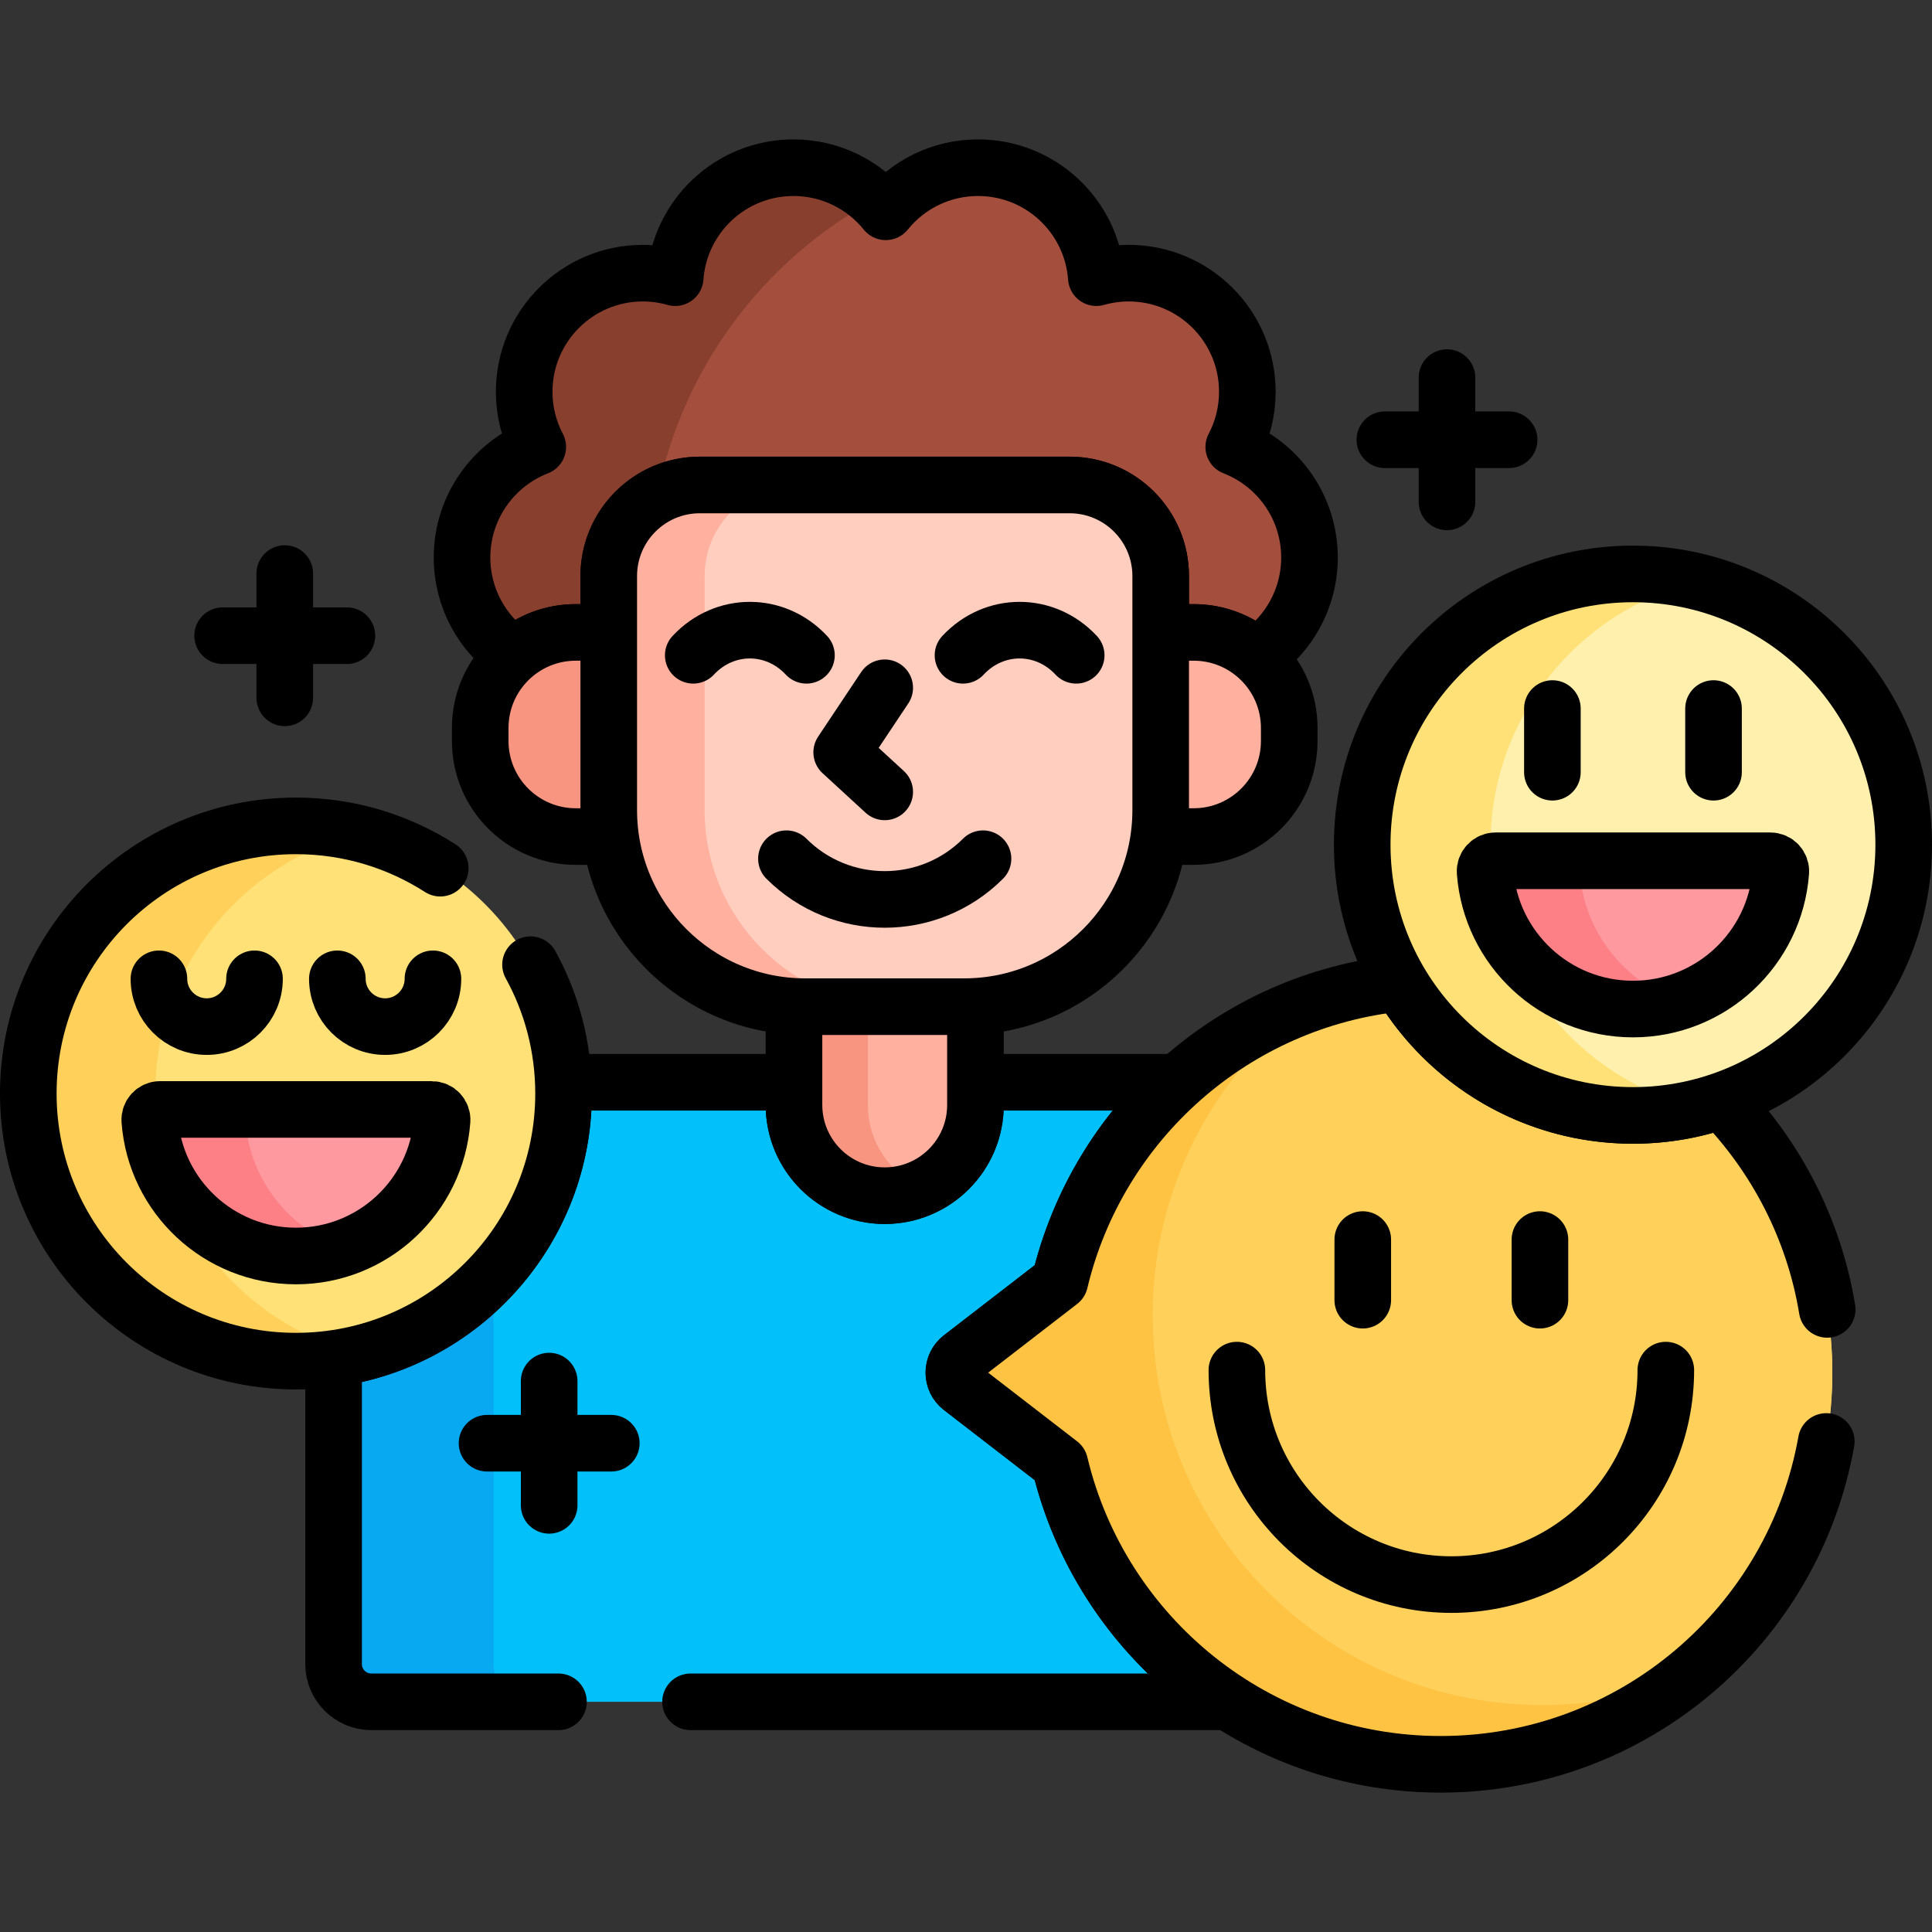
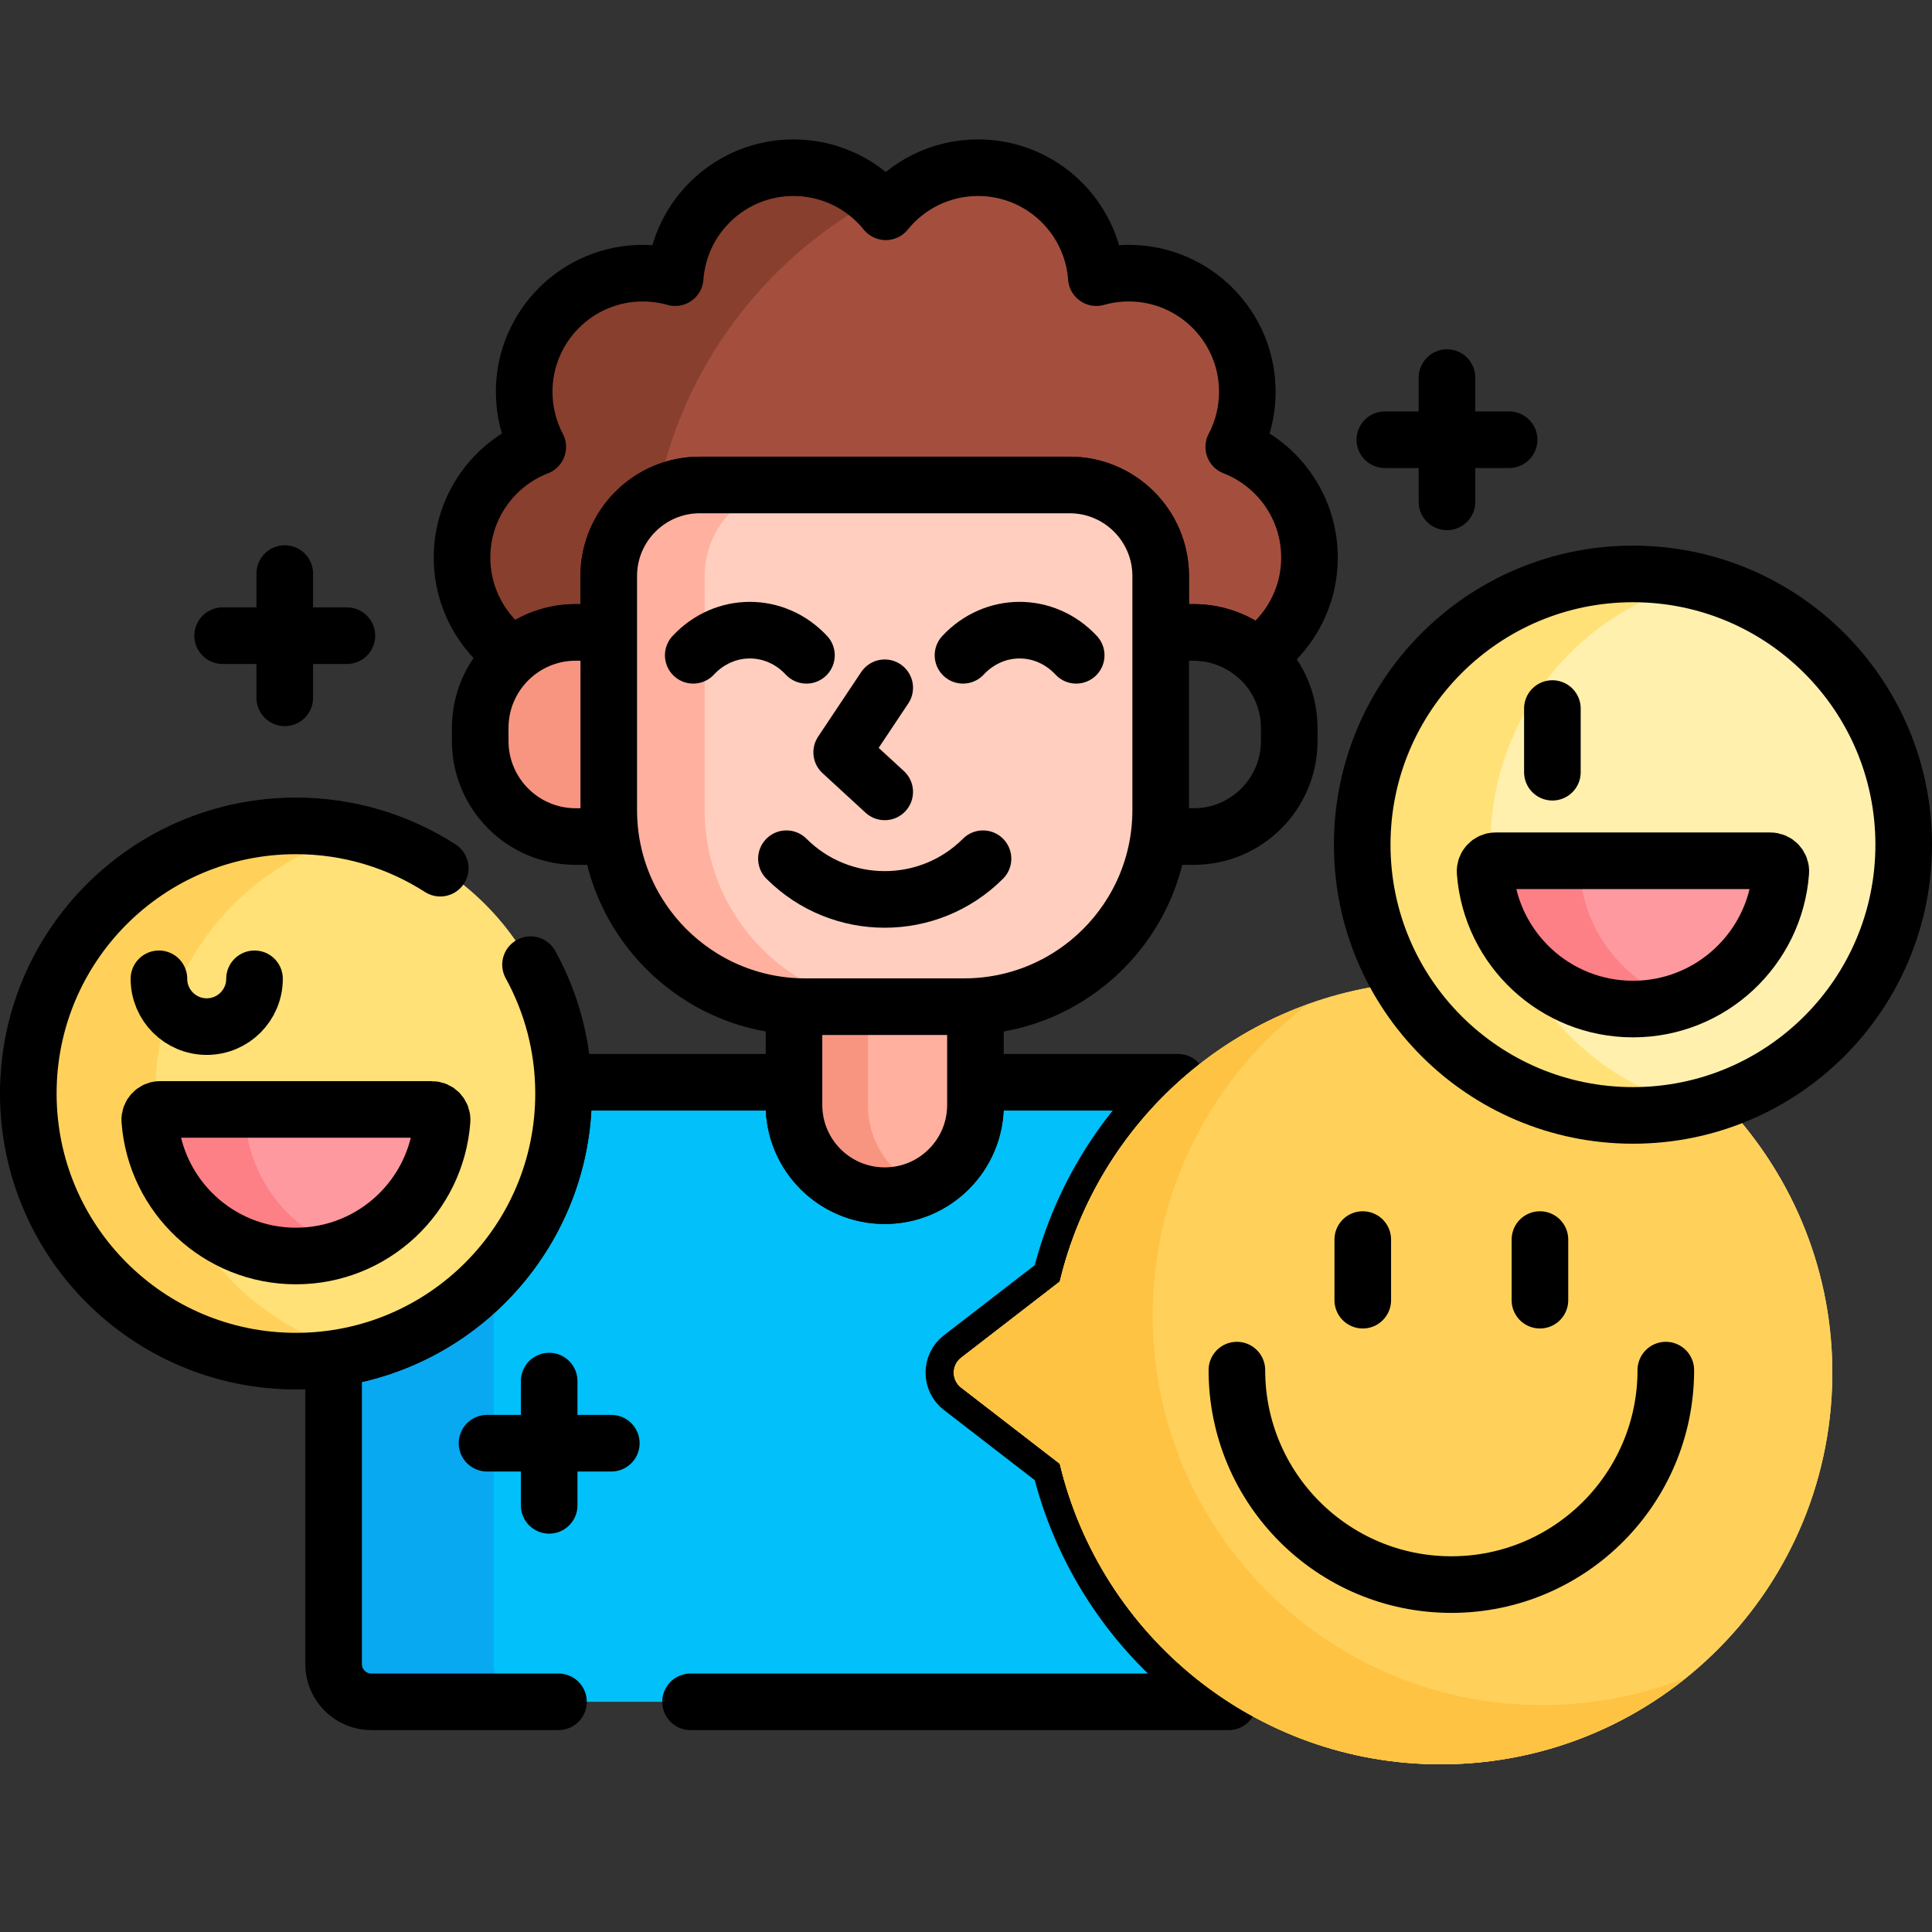
<svg xmlns="http://www.w3.org/2000/svg" version="1.1" id="Capa_1" x="0px" y="0px" viewBox="0 0 512 512" style="enable-background:new 0 0 512 512;" xml:space="preserve" width="512" height="512">
  <rect x="0" y="0" width="512" height="512" fill="#333333" stroke="none" />
  <g>
    <g>
      <g>
        <path style="fill:#A44F3E;" d="M136.117,173.688c4.428-3.796,10.178-6.094,16.468-6.094h8.739v-14.933&#10;&#09;&#09;&#09;&#09;c0-13.332,10.808-24.139,24.139-24.139h97.992c13.332,0,24.139,10.807,24.139,24.139v14.933h8.739&#10;&#09;&#09;&#09;&#09;c6.405,0,12.251,2.383,16.71,6.304c8.429-5.64,13.98-15.244,13.98-26.147c0-13.353-8.328-24.753-20.069-29.312&#10;&#09;&#09;&#09;&#09;c2.295-4.365,3.6-9.332,3.6-14.606c0-17.365-14.077-31.441-31.441-31.441c-2.975,0-5.849,0.422-8.577,1.194&#10;&#09;&#09;&#09;&#09;c-1.179-16.29-14.758-29.142-31.349-29.142c-9.88,0-18.69,4.561-24.454,11.687c-5.764-7.126-14.575-11.687-24.454-11.687&#10;&#09;&#09;&#09;&#09;c-16.59,0-30.17,12.852-31.349,29.142c-2.728-0.772-5.602-1.194-8.577-1.194c-17.365,0-31.441,14.077-31.441,31.441&#10;&#09;&#09;&#09;&#09;c0,5.274,1.305,10.241,3.6,14.606c-11.741,4.559-20.069,15.959-20.069,29.312C122.444,158.521,127.862,168.022,136.117,173.688z" />
        <path style="fill:#883F2E;" d="M231.735,52.924c-5.618-5.254-13.155-8.481-21.455-8.481c-16.59,0-30.17,12.852-31.349,29.142&#10;&#09;&#09;&#09;&#09;c-2.728-0.772-5.602-1.194-8.577-1.194c-17.365,0-31.441,14.077-31.441,31.441c0,5.274,1.305,10.241,3.6,14.606&#10;&#09;&#09;&#09;&#09;c-11.741,4.559-20.069,15.959-20.069,29.312c0,10.77,5.417,20.271,13.673,25.937c4.428-3.796,10.178-6.094,16.468-6.094h8.739&#10;&#09;&#09;&#09;&#09;v-14.933c0-9.243,5.198-17.27,12.827-21.325C180.795,97.468,202.365,68.951,231.735,52.924z" />
        <path style="fill:none;stroke:#000000;stroke-width:15;stroke-linecap:round;stroke-linejoin:round;stroke-miterlimit:10;" d="&#10;&#09;&#09;&#09;&#09;M136.117,173.688c4.428-3.796,10.178-6.094,16.468-6.094h8.739v-14.933c0-13.332,10.808-24.139,24.139-24.139h97.992&#10;&#09;&#09;&#09;&#09;c13.332,0,24.139,10.807,24.139,24.139v14.933h8.739c6.405,0,12.251,2.383,16.71,6.304c8.429-5.64,13.98-15.244,13.98-26.147&#10;&#09;&#09;&#09;&#09;c0-13.353-8.328-24.753-20.069-29.312c2.295-4.365,3.6-9.332,3.6-14.606c0-17.365-14.077-31.441-31.441-31.441&#10;&#09;&#09;&#09;&#09;c-2.975,0-5.849,0.422-8.577,1.194c-1.179-16.29-14.758-29.142-31.349-29.142c-9.88,0-18.69,4.561-24.454,11.687&#10;&#09;&#09;&#09;&#09;c-5.764-7.126-14.575-11.687-24.454-11.687c-16.59,0-30.17,12.852-31.349,29.142c-2.728-0.772-5.602-1.194-8.577-1.194&#10;&#09;&#09;&#09;&#09;c-17.365,0-31.441,14.077-31.441,31.441c0,5.274,1.305,10.241,3.6,14.606c-11.741,4.559-20.069,15.959-20.069,29.312&#10;&#09;&#09;&#09;&#09;C122.444,158.521,127.862,168.022,136.117,173.688z" />
        <g>
          <path style="fill:#01C0FA;" d="M280.862,387.905l-26.135-20.18c-2.592-2.002-2.592-5.914,0-7.915l26.135-20.18&#10;&#09;&#09;&#09;&#09;&#09;c4.933-20.703,16.069-38.995,31.328-52.817h-53.686v6.011c0,13.279-10.765,24.044-24.044,24.044s-24.044-10.765-24.044-24.044&#10;&#09;&#09;&#09;&#09;&#09;v-6.011h-61.141c0.041,0.989,0.075,1.979,0.075,2.977c0,35.781-26.501,65.358-60.943,70.212V441c0,5.523,4.477,10,10,10h227.189&#10;&#09;&#09;&#09;&#09;&#09;C303.487,436.715,287.144,414.268,280.862,387.905z" />
          <g>
            <path style="fill:#08A9F1;" d="M130.811,441V337.569c-10.853,11.887-25.687,20.078-42.404,22.434V441c0,5.523,4.477,10,10,10&#10;&#09;&#09;&#09;&#09;&#09;&#09;h42.404C135.288,451,130.811,446.523,130.811,441z" />
          </g>
          <path style="fill:none;stroke:#000000;stroke-width:15;stroke-linecap:round;stroke-linejoin:round;stroke-miterlimit:10;" d="&#10;&#09;&#09;&#09;&#09;&#09;M183,451h142.596c-22.109-14.285-38.452-36.732-44.734-63.095l-26.135-20.18c-2.592-2.001-2.592-5.914,0-7.915l26.135-20.18&#10;&#09;&#09;&#09;&#09;&#09;c4.933-20.703,16.069-38.995,31.328-52.817h-53.686v6.011c0,13.28-10.765,24.044-24.044,24.044s-24.044-10.765-24.044-24.044&#10;&#09;&#09;&#09;&#09;&#09;v-6.011h-61.141c0.041,0.989,0.075,1.979,0.075,2.977c0,35.781-26.501,65.358-60.943,70.212V441c0,5.523,4.477,10,10,10H148" />
          <path style="fill:#FFB09E;" d="M255.499,265.811h-42.078c-1.01,0-2.01-0.037-3.005-0.095v27.109&#10;&#09;&#09;&#09;&#09;&#09;c0,13.279,10.765,24.044,24.044,24.044h0c13.279,0,24.044-10.765,24.044-24.044v-27.109&#10;&#09;&#09;&#09;&#09;&#09;C257.509,265.774,256.508,265.811,255.499,265.811z" />
          <g>
            <path style="fill:#F89580;" d="M230,292.825v-27.014h-16.579c-1.01,0-2.01-0.038-3.005-0.095v27.109&#10;&#09;&#09;&#09;&#09;&#09;&#09;c0,13.28,10.765,24.044,24.044,24.044h0c3.489,0,6.8-0.749,9.792-2.085C235.855,311.034,230,302.616,230,292.825z" />
          </g>
          <path style="fill:none;stroke:#000000;stroke-width:15;stroke-linecap:round;stroke-linejoin:round;stroke-miterlimit:10;" d="&#10;&#09;&#09;&#09;&#09;&#09;M255.499,265.811h-42.078c-1.01,0-2.01-0.037-3.005-0.095v27.109c0,13.279,10.765,24.044,24.044,24.044h0&#10;&#09;&#09;&#09;&#09;&#09;c13.279,0,24.044-10.765,24.044-24.044v-27.109C257.509,265.774,256.508,265.811,255.499,265.811z" />
          <g>
            <path style="fill:#F89580;" d="M162.29,214.681v-47.087h-9.705c-13.986,0-25.324,11.338-25.324,25.324v3.453&#10;&#09;&#09;&#09;&#09;&#09;&#09;c0,13.986,11.338,25.324,25.324,25.324h10.198C162.467,219.399,162.29,217.061,162.29,214.681z" />
            <path style="fill:none;stroke:#000000;stroke-width:15;stroke-linecap:round;stroke-linejoin:round;stroke-miterlimit:10;" d="&#10;&#09;&#09;&#09;&#09;&#09;&#09;M162.29,214.681v-47.087h-9.705c-13.986,0-25.324,11.338-25.324,25.324v3.453c0,13.986,11.338,25.324,25.324,25.324h10.198&#10;&#09;&#09;&#09;&#09;&#09;&#09;C162.467,219.399,162.29,217.061,162.29,214.681z" />
-             <path style="fill:#FFB09E;" d="M316.335,167.594h-9.705v47.087c0,2.38-0.177,4.719-0.493,7.013h10.198&#10;&#09;&#09;&#09;&#09;&#09;&#09;c13.986,0,25.324-11.338,25.324-25.324v-3.453C341.658,178.931,330.32,167.594,316.335,167.594z" />
            <path style="fill:none;stroke:#000000;stroke-width:15;stroke-linecap:round;stroke-linejoin:round;stroke-miterlimit:10;" d="&#10;&#09;&#09;&#09;&#09;&#09;&#09;M316.335,167.594h-9.705v47.087c0,2.38-0.177,4.719-0.493,7.013h10.198c13.986,0,25.324-11.338,25.324-25.324v-3.453&#10;&#09;&#09;&#09;&#09;&#09;&#09;C341.658,178.931,330.32,167.594,316.335,167.594z" />
          </g>
          <path style="fill:#FFCEBF;" d="M255.499,266.777h-42.078c-28.772,0-52.096-23.324-52.096-52.096v-62.02&#10;&#09;&#09;&#09;&#09;&#09;c0-13.332,10.808-24.139,24.139-24.139h97.992c13.332,0,24.139,10.808,24.139,24.139v62.02&#10;&#09;&#09;&#09;&#09;&#09;C307.595,243.453,284.271,266.777,255.499,266.777z" />
          <path style="fill:#FFB09E;" d="M186.729,214.681v-62.02c0-13.332,10.807-24.139,24.139-24.139h-25.405&#10;&#09;&#09;&#09;&#09;&#09;c-13.332,0-24.139,10.807-24.139,24.139v62.02c0,28.772,23.324,52.096,52.096,52.096h25.405&#10;&#09;&#09;&#09;&#09;&#09;C210.054,266.777,186.729,243.453,186.729,214.681z" />
          <path style="fill:none;stroke:#000000;stroke-width:15;stroke-linecap:round;stroke-linejoin:round;stroke-miterlimit:10;" d="&#10;&#09;&#09;&#09;&#09;&#09;M255.499,266.777h-42.078c-28.772,0-52.096-23.324-52.096-52.096v-62.02c0-13.332,10.808-24.139,24.139-24.139h97.992&#10;&#09;&#09;&#09;&#09;&#09;c13.332,0,24.139,10.808,24.139,24.139v62.02C307.595,243.453,284.271,266.777,255.499,266.777z" />
          <path style="fill:none;stroke:#000000;stroke-width:15;stroke-linecap:round;stroke-linejoin:round;stroke-miterlimit:10;" d="&#10;&#09;&#09;&#09;&#09;&#09;M208.412,227.568c14.386,14.386,37.71,14.386,52.096,0" />
          <g>
            <polyline style="fill:none;stroke:#000000;stroke-width:15;stroke-linecap:round;stroke-linejoin:round;stroke-miterlimit:10;" points="&#10;&#09;&#09;&#09;&#09;&#09;&#09;234.46,182.268 223.055,199.375 234.46,209.857 &#09;&#09;&#09;&#09;&#09;" />
            <g>
              <path style="fill:none;stroke:#000000;stroke-width:15;stroke-linecap:round;stroke-linejoin:round;stroke-miterlimit:10;" d="&#10;&#09;&#09;&#09;&#09;&#09;&#09;&#09;M285.203,173.659c-8.284-8.879-21.716-8.879-30,0" />
              <path style="fill:none;stroke:#000000;stroke-width:15;stroke-linecap:round;stroke-linejoin:round;stroke-miterlimit:10;" d="&#10;&#09;&#09;&#09;&#09;&#09;&#09;&#09;M183.716,173.659c8.284-8.879,21.716-8.879,30,0" />
            </g>
          </g>
        </g>
      </g>
      <g>
        <g>
          <circle style="fill:#FFE177;" cx="78.425" cy="289.792" r="70.925" />
          <path style="fill:#FFD15B;" d="M41.15,289.792c0-33.371,23.054-61.344,54.1-68.9c-5.395-1.313-11.026-2.025-16.825-2.025&#10;&#09;&#09;&#09;&#09;&#09;c-39.171,0-70.925,31.754-70.925,70.925c0,39.171,31.754,70.925,70.925,70.925c5.799,0,11.43-0.712,16.825-2.025&#10;&#09;&#09;&#09;&#09;&#09;C64.204,351.135,41.15,323.163,41.15,289.792z" />
          <path style="fill:none;stroke:#000000;stroke-width:15;stroke-linecap:round;stroke-linejoin:round;stroke-miterlimit:10;" d="&#10;&#09;&#09;&#09;&#09;&#09;M116.672,230.077c-11.038-7.085-24.157-11.21-38.247-11.21c-39.171,0-70.925,31.754-70.925,70.925&#10;&#09;&#09;&#09;&#09;&#09;c0,39.171,31.754,70.925,70.925,70.925s70.925-31.754,70.925-70.925c0-12.379-3.178-24.013-8.753-34.142" />
          <path style="fill:#FE99A0;" d="M42.428,294.013c-1.589,0-2.852,1.351-2.734,2.936c1.501,20.079,18.268,35.904,38.731,35.904&#10;&#09;&#09;&#09;&#09;&#09;s37.23-15.825,38.731-35.904c0.118-1.585-1.144-2.936-2.734-2.936H42.428z" />
          <path style="fill:#FD8087;" d="M65.008,296.949c-0.118-1.585,1.144-2.936,2.734-2.936H42.428c-1.589,0-2.852,1.351-2.734,2.936&#10;&#09;&#09;&#09;&#09;&#09;c1.501,20.079,18.268,35.904,38.731,35.904c4.432,0,8.689-0.745,12.657-2.112C76.73,325.796,66.183,312.68,65.008,296.949z" />
          <path style="fill:none;stroke:#000000;stroke-width:15;stroke-linecap:round;stroke-linejoin:round;stroke-miterlimit:10;" d="&#10;&#09;&#09;&#09;&#09;&#09;M42.428,294.013c-1.589,0-2.852,1.351-2.734,2.936c1.501,20.079,18.268,35.904,38.731,35.904s37.23-15.825,38.731-35.904&#10;&#09;&#09;&#09;&#09;&#09;c0.118-1.585-1.144-2.936-2.734-2.936H42.428z" />
          <g>
-             <path style="fill:none;stroke:#000000;stroke-width:15;stroke-linecap:round;stroke-linejoin:round;stroke-miterlimit:10;" d="&#10;&#09;&#09;&#09;&#09;&#09;&#09;M114.732,259.395c0,6.995-5.67,12.665-12.665,12.665c-6.995,0-12.665-5.67-12.665-12.665" />
            <path style="fill:none;stroke:#000000;stroke-width:15;stroke-linecap:round;stroke-linejoin:round;stroke-miterlimit:10;" d="&#10;&#09;&#09;&#09;&#09;&#09;&#09;M67.448,259.395c0,6.995-5.67,12.665-12.665,12.665s-12.665-5.67-12.665-12.665" />
          </g>
        </g>
      </g>
      <g>
        <path style="fill:#FFE177;" d="M456.264,291.634c-7.369,2.556-15.275,3.963-23.514,3.963c-26.215,0-49.137-14.066-61.656-35.056&#10;&#09;&#09;&#09;&#09;c-44.191,4.532-80.151,36.786-90.232,79.091l-26.135,20.18c-2.592,2.001-2.592,5.913,0,7.915l26.135,20.18&#10;&#09;&#09;&#09;&#09;c10.884,45.674,51.93,79.651,100.936,79.651c57.818,0,104.594-47.277,103.778-105.283&#10;&#09;&#09;&#09;&#09;C485.192,334.958,474.086,310.038,456.264,291.634z" />
        <path style="fill:#FFD15B;" d="M456.264,291.634c-7.369,2.556-15.275,3.963-23.514,3.963c-26.215,0-49.137-14.066-61.656-35.056&#10;&#09;&#09;&#09;&#09;c-44.191,4.532-80.151,36.786-90.232,79.091l-26.135,20.18c-2.592,2.001-2.592,5.913,0,7.915l26.135,20.18&#10;&#09;&#09;&#09;&#09;c10.884,45.674,51.93,79.651,100.936,79.651c57.818,0,104.594-47.277,103.778-105.283&#10;&#09;&#09;&#09;&#09;C485.192,334.958,474.086,310.038,456.264,291.634z" />
        <path style="fill:#FFC344;" d="M408.742,451.849c-57.028,0-103.258-46.23-103.258-103.258c0-33.69,16.137-63.608,41.101-82.456&#10;&#09;&#09;&#09;&#09;c-32.58,11.756-57.586,39.347-65.723,73.495l-26.135,20.18c-2.592,2.001-2.592,5.914,0,7.915l26.135,20.18&#10;&#09;&#09;&#09;&#09;c10.884,45.675,51.93,79.651,100.936,79.651c24.689,0,47.361-8.626,65.177-23.021C435.15,449.251,422.25,451.849,408.742,451.849&#10;&#09;&#09;&#09;&#09;z" />
-         <path style="fill:none;stroke:#000000;stroke-width:15;stroke-linecap:round;stroke-linejoin:round;stroke-miterlimit:10;" d="&#10;&#09;&#09;&#09;&#09;M484.223,347c-3.493-21.271-13.521-40.457-27.958-55.366c-7.369,2.556-15.275,3.963-23.514,3.963&#10;&#09;&#09;&#09;&#09;c-26.215,0-49.137-14.066-61.656-35.056c-44.191,4.532-80.151,36.786-90.232,79.091l-26.135,20.18&#10;&#09;&#09;&#09;&#09;c-2.592,2.001-2.592,5.914,0,7.915l26.135,20.18c10.884,45.675,51.93,79.651,100.936,79.651&#10;&#09;&#09;&#09;&#09;c51.099,0,93.566-36.931,102.184-85.556" />
        <g>
          <path style="fill:none;stroke:#000000;stroke-width:15;stroke-linecap:round;stroke-linejoin:round;stroke-miterlimit:10;" d="&#10;&#09;&#09;&#09;&#09;&#09;M441.459,363.094c0,31.39-25.447,56.836-56.836,56.836s-56.836-25.447-56.836-56.836" />
          <g>
            <line style="fill:none;stroke:#000000;stroke-width:15;stroke-linecap:round;stroke-linejoin:round;stroke-miterlimit:10;" x1="361.147" y1="328.498" x2="361.147" y2="344.561" />
            <line style="fill:none;stroke:#000000;stroke-width:15;stroke-linecap:round;stroke-linejoin:round;stroke-miterlimit:10;" x1="408.099" y1="328.498" x2="408.099" y2="344.561" />
          </g>
        </g>
      </g>
      <g>
        <g>
          <circle style="fill:#FFF0AD;" cx="432.75" cy="223.846" r="71.75" />
          <path style="fill:#FFE177;" d="M395,223.846c0-33.767,23.332-62.07,54.75-69.706c-5.452-1.325-11.141-2.044-17-2.044&#10;&#09;&#09;&#09;&#09;&#09;c-39.626,0-71.75,32.124-71.75,71.75s32.124,71.75,71.75,71.75c5.859,0,11.548-0.719,17-2.044&#10;&#09;&#09;&#09;&#09;&#09;C418.332,285.916,395,257.613,395,223.846z" />
          <circle style="fill:none;stroke:#000000;stroke-width:15;stroke-linecap:round;stroke-linejoin:round;stroke-miterlimit:10;" cx="432.75" cy="223.846" r="71.75" />
          <path style="fill:#FE99A0;" d="M396.334,228.117c-1.608,0-2.885,1.366-2.765,2.97c1.518,20.313,18.48,36.322,39.181,36.322&#10;&#09;&#09;&#09;&#09;&#09;s37.663-16.009,39.181-36.322c0.12-1.603-1.158-2.97-2.765-2.97H396.334z" />
          <path style="fill:#FD8087;" d="M418.63,231.087c-0.12-1.603,1.158-2.97,2.765-2.97h-25.061c-1.608,0-2.885,1.366-2.765,2.97&#10;&#09;&#09;&#09;&#09;&#09;c1.518,20.313,18.48,36.322,39.181,36.322c4.383,0,8.594-0.724,12.531-2.048C430.624,260.431,419.827,247.1,418.63,231.087z" />
          <path style="fill:none;stroke:#000000;stroke-width:15;stroke-linecap:round;stroke-linejoin:round;stroke-miterlimit:10;" d="&#10;&#09;&#09;&#09;&#09;&#09;M396.334,228.117c-1.608,0-2.885,1.366-2.765,2.97c1.518,20.313,18.48,36.322,39.181,36.322s37.663-16.009,39.181-36.322&#10;&#09;&#09;&#09;&#09;&#09;c0.12-1.603-1.158-2.97-2.765-2.97H396.334z" />
        </g>
        <g>
          <line style="fill:none;stroke:#000000;stroke-width:15;stroke-linecap:round;stroke-linejoin:round;stroke-miterlimit:10;" x1="411.399" y1="187.772" x2="411.399" y2="204.646" />
-           <line style="fill:none;stroke:#000000;stroke-width:15;stroke-linecap:round;stroke-linejoin:round;stroke-miterlimit:10;" x1="454.101" y1="187.772" x2="454.101" y2="204.646" />
        </g>
      </g>
    </g>
    <g>
      <line style="fill:none;stroke:#000000;stroke-width:15;stroke-linecap:round;stroke-linejoin:round;stroke-miterlimit:10;" x1="383.466" y1="100.069" x2="383.466" y2="133" />
      <line style="fill:none;stroke:#000000;stroke-width:15;stroke-linecap:round;stroke-linejoin:round;stroke-miterlimit:10;" x1="367" y1="116.535" x2="399.931" y2="116.535" />
    </g>
    <g>
      <line style="fill:none;stroke:#000000;stroke-width:15;stroke-linecap:round;stroke-linejoin:round;stroke-miterlimit:10;" x1="75.466" y1="152" x2="75.466" y2="184.931" />
      <line style="fill:none;stroke:#000000;stroke-width:15;stroke-linecap:round;stroke-linejoin:round;stroke-miterlimit:10;" x1="59" y1="168.466" x2="91.931" y2="168.466" />
    </g>
    <g>
      <line style="fill:none;stroke:#000000;stroke-width:15;stroke-linecap:round;stroke-linejoin:round;stroke-miterlimit:10;" x1="145.534" y1="366" x2="145.534" y2="398.931" />
      <line style="fill:none;stroke:#000000;stroke-width:15;stroke-linecap:round;stroke-linejoin:round;stroke-miterlimit:10;" x1="129.069" y1="382.466" x2="162" y2="382.466" />
    </g>
  </g>
</svg>